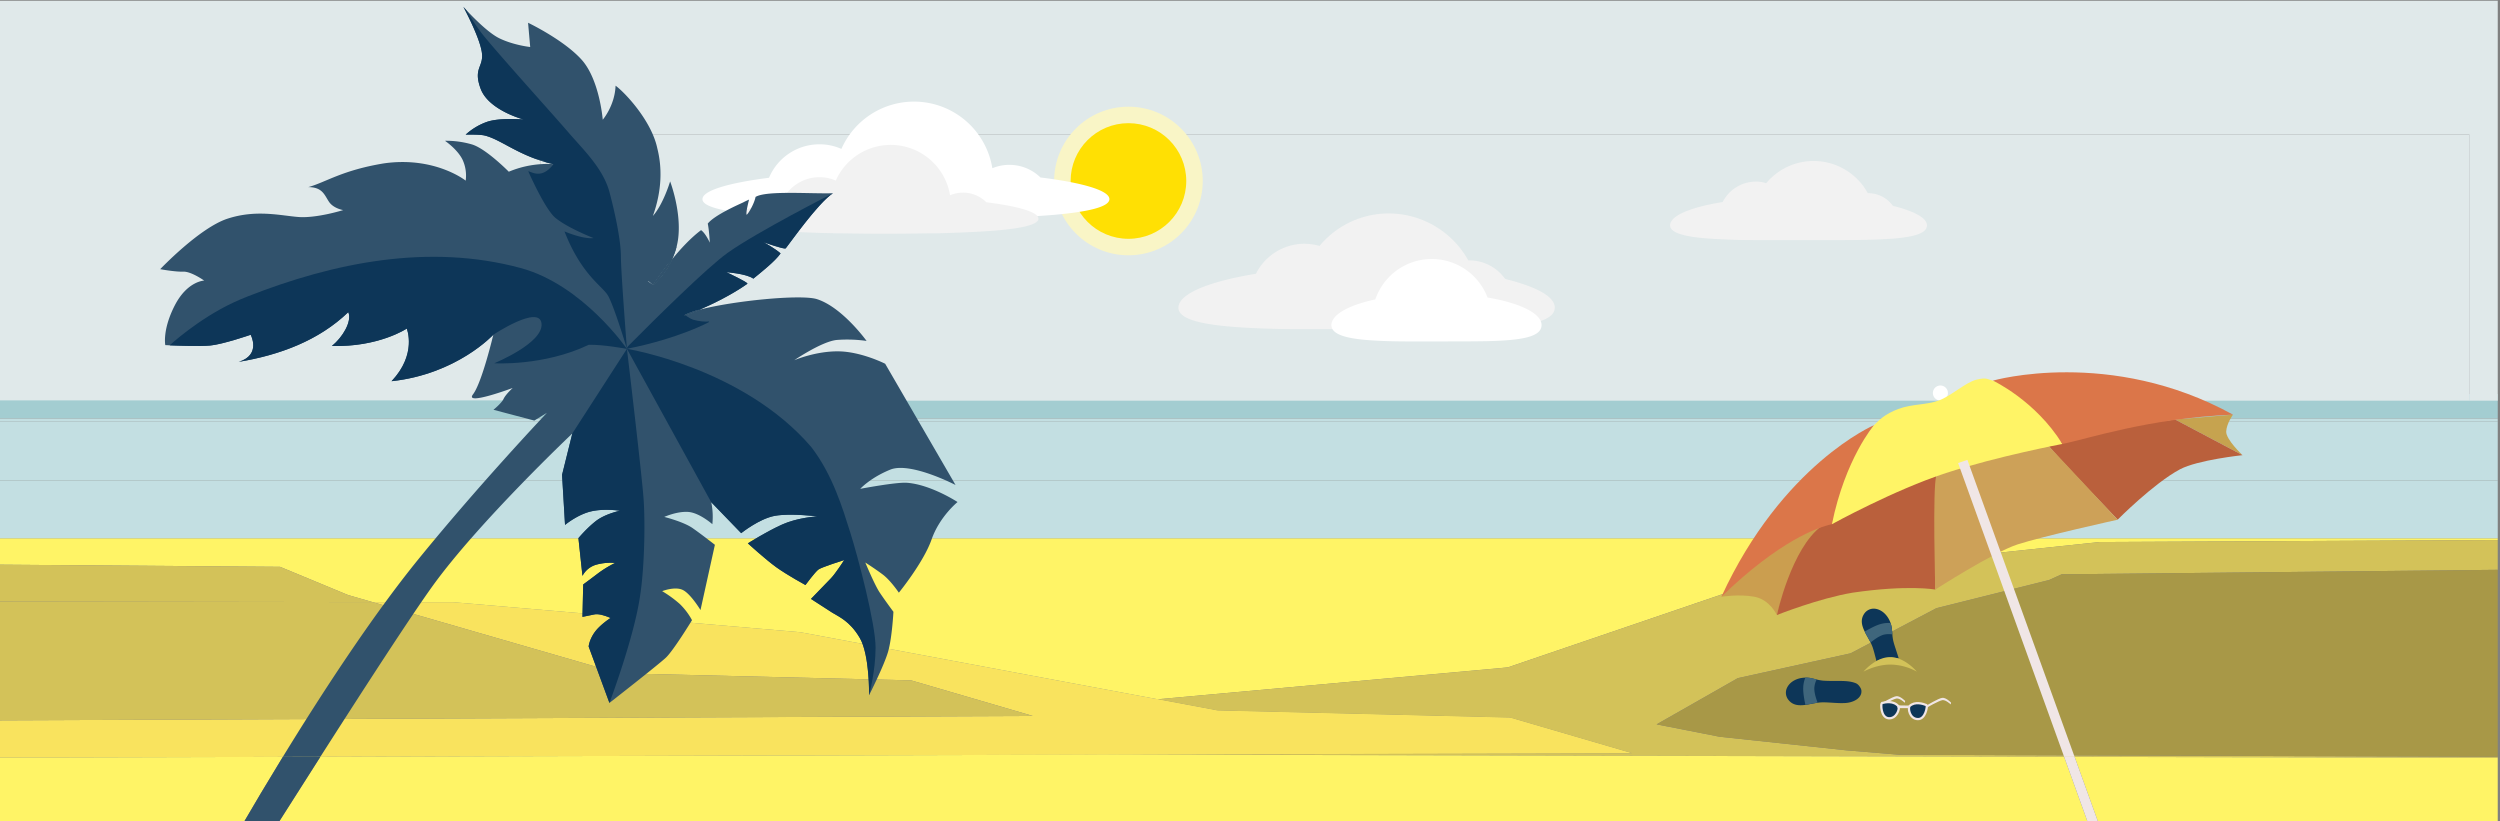
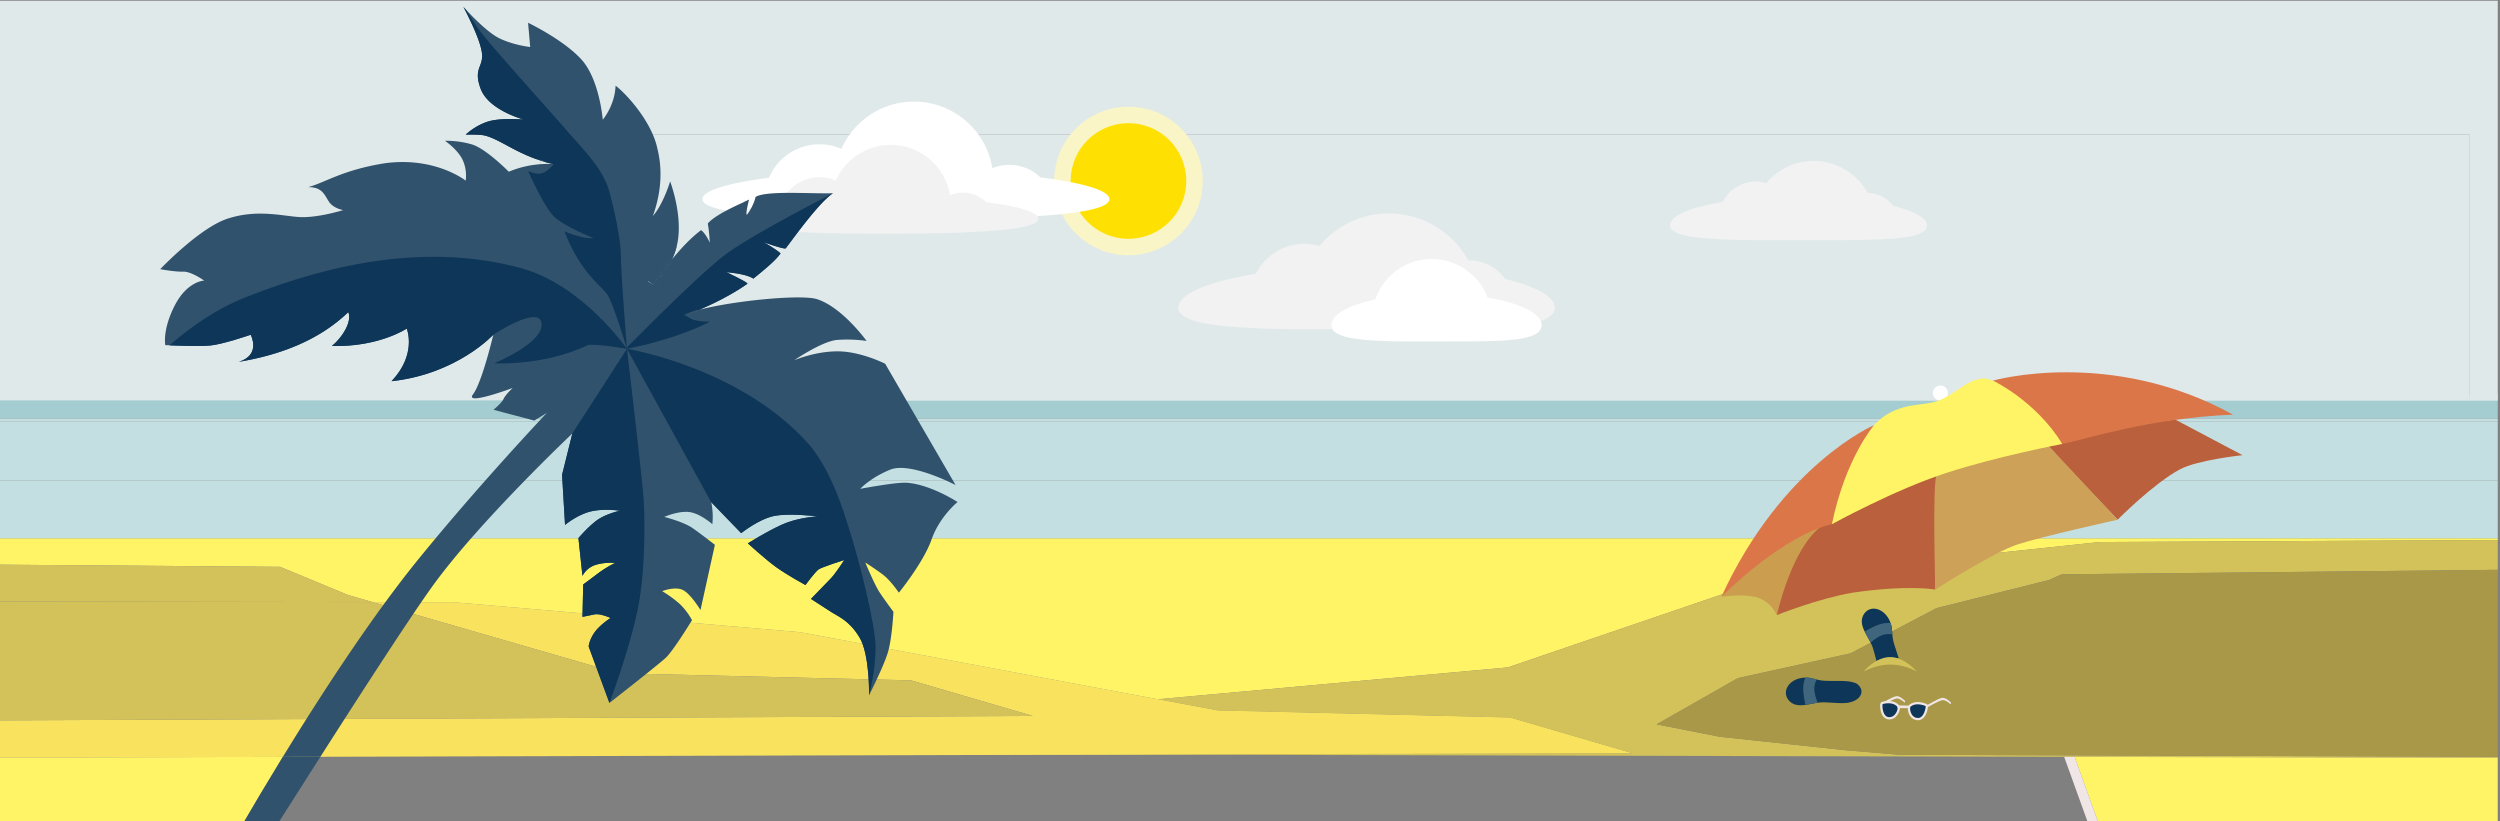
<svg xmlns="http://www.w3.org/2000/svg" id="Layer_1" data-name="Layer 1" viewBox="0 0 2216 728">
  <rect x="0" y="0" width="2216" height="728" fill="#808080" stroke="none" />
  <defs>
    <style>.cls-1{fill:#f9e35e;}.cls-2{fill:#d3c259;}.cls-3{fill:#a3cdd1;}.cls-4{fill:#fff466;}.cls-5{fill:#c3dfe2;}.cls-6{fill:#e0e9ea;}.cls-7{fill:#a89847;}.cls-8{fill:#f9f5c6;}.cls-9{fill:#ffe003;}.cls-10{fill:#f2f2f2;}.cls-11{fill:#fff;}.cls-12{fill:none;}.cls-13{fill:#31526c;}.cls-14,.cls-21{fill:#0d3658;}.cls-15{fill:#c6a34f;}.cls-16{fill:#cb9e4f;}.cls-17{fill:#ba603c;}.cls-18{fill:#cda158;}.cls-19{fill:#db7649;}.cls-20,.cls-22{fill:#f0e6e6;}.cls-21,.cls-22{stroke:#f0e6e6;stroke-miterlimit:10;}.cls-21{stroke-width:2px;}.cls-23{fill:#3f667c;}</style>
  </defs>
  <title>Artboard 1</title>
  <polygon class="cls-1" points="807.6 603.08 915.45 634.61 0 638.54 0 671.56 1446.42 667.61 1338.57 636.08 1079.21 629.77 709.42 560.41 401.93 533.81 330.2 533.7 548.24 596.77 807.6 603.08" />
  <polygon class="cls-2" points="0 638.54 915.45 634.61 807.6 603.08 548.24 596.77 330.2 533.7 0 533.21 0 638.54" />
  <polygon class="cls-1" points="1338.57 636.08 1079.21 629.77 1026.13 619.82 974.42 624.52 810.42 668.42 990.34 668.85 1446.42 667.61 1338.57 636.08" />
  <polygon class="cls-3" points="2214 349.28 2188.7 349.28 479.35 349.28 0 349.28 0 370.82 2214 370.82 2214 349.28" />
  <polygon class="cls-4" points="1572.42 511.1 1861.05 480.44 2214 478.66 2214 477.09 0 477.09 0 500.52 248.24 502.43 308.45 527.41 330.2 533.7 401.93 533.81 709.42 560.41 1026.13 619.82 1336.42 591.59 1572.42 511.1" />
  <polygon class="cls-2" points="2214 670.79 1684.42 669.08 1636.42 665.08 1524.42 653.08 1468.42 642.08 1540.42 601.08 1640.42 579.08 1716.42 539.08 1816.42 514.08 1827.48 509.06 2214 505.07 2214 478.66 1861.05 480.44 1572.42 511.1 1336.42 591.59 1026.13 619.82 1079.21 629.77 1338.57 636.08 1446.42 667.61 990.34 668.85 2214 671.77 2214 670.79" />
  <rect class="cls-5" y="373.45" width="2214" height="52.53" />
  <rect class="cls-5" y="370.9" width="2214" height="2.55" />
  <rect class="cls-5" y="425.97" width="2214" height="51.12" />
  <polygon class="cls-6" points="479.35 119.08 2188.7 119.08 2188.7 354.9 2214 354.9 2214 0.64 0 0.64 0 354.9 479.35 354.9 479.35 119.08" />
  <rect class="cls-6" x="479.35" y="119.08" width="1709.36" height="235.82" />
  <rect class="cls-6" x="2188.71" y="354.9" width="25.29" height="0.41" />
  <rect class="cls-6" x="479.35" y="354.9" width="1709.36" height="0.41" />
  <polygon class="cls-7" points="1827.48 509.06 1816.42 514.08 1716.42 539.08 1640.42 579.08 1540.42 601.08 1468.42 642.08 1524.42 653.08 1636.42 665.08 1684.42 669.08 2214 670.79 2214 505.07 1827.48 509.06" />
  <circle class="cls-8" cx="1000.25" cy="160.43" r="65.86" />
  <circle class="cls-9" cx="1000.25" cy="160.43" r="51.25" />
  <path class="cls-10" d="M1480.35,199.77c0,8.24,19.7,11.46,49,12.46,7.84.4,16.48.6,25.73.6h78.59c9.45,0,18.29-.2,26.33-.4,7-.2,13.47-.6,19.1-1,18.29-1.61,28.95-4.82,28.95-11.66,0-6.63-11.46-12.66-30.15-17.29A27,27,0,0,0,1656,171.23h-.4a54.68,54.68,0,0,0-90.05-8.84,27.85,27.85,0,0,0-9.25-1.41A33,33,0,0,0,1527,179.07C1498.64,183.69,1480.35,191.13,1480.35,199.77Z" />
  <path class="cls-11" d="M622.68,176.62c0,7.29,22.39,11.73,57.75,14.39,19.19,1.24,42.29,2.13,67.7,2.67,7.64.18,15.46.36,23.45.36,10.84.18,22,.18,33.4.18,17.95,0,35.18,0,51.35-.36,5.33-.18,10.84-.18,16-.36,23.28-.53,44.24-1.6,61.3-3,30.92-2.67,49.75-7.11,49.75-14,0-7.64-23.63-14.57-61.12-19.19a39.42,39.42,0,0,0-27.54-11.19,38.84,38.84,0,0,0-15.1,3A70.36,70.36,0,0,0,745.81,132a47.31,47.31,0,0,0-19.37-4.09,48.42,48.42,0,0,0-44.78,29.67C645.24,162.23,622.5,169,622.68,176.62Z" />
  <path class="cls-10" d="M647.2,193.85c0,5.51,16.88,8.88,43.71,10.84,14.57,1.07,32.16,1.78,51.35,2.13,5.69,0,11.73.18,17.77.18,8.35.18,16.7.18,25.41.18,13.68,0,26.65-.18,38.91-.36,4.09,0,8.17,0,12.08-.18,17.59-.53,33.4-1.24,46.38-2.31,23.45-2,37.67-5.33,37.67-10.48,0-5.86-17.77-11-46.2-14.57a29.12,29.12,0,0,0-20.79-8.53,30.21,30.21,0,0,0-11.37,2.31,53.3,53.3,0,0,0-101.28-13,36.24,36.24,0,0,0-14.57-3,36.84,36.84,0,0,0-33.76,22.57C665,183.19,647.55,188.35,647.2,193.85Z" />
  <rect class="cls-12" x="395.07" y="119.08" width="1437.37" height="226" />
  <path class="cls-10" d="M1044.54,272.65c0,12.34,29,16.69,71.85,18.39,11.61.48,24.44.73,37.74.73h115.4c13.79,0,26.85-.24,38.47-.48,10.16-.24,19.6-.73,27.82-1.45,26.61-2.42,42.34-7.26,42.34-17.18s-16.69-18.63-44-25.4a39,39,0,0,0-31.94-16.45h-.73a80.82,80.82,0,0,0-70.4-41.61A79.76,79.76,0,0,0,1169.62,218a49.54,49.54,0,0,0-13.55-1.94,48.21,48.21,0,0,0-42.82,26.61C1071.88,249.42,1044.78,260.31,1044.54,272.65Z" />
  <path class="cls-11" d="M1180.14,288.13c0,9.19,16,12.58,39.44,13.79,16.45,1,36.77.73,57.82.73,15,0,28.79,0,40.89-.24,29.27-.73,48.14-3.39,48.14-14.27,0-10.4-19.35-19.6-47.9-24.44a52.84,52.84,0,0,0-99.43,1.69C1195.63,270.47,1180.39,278.69,1180.14,288.13Z" />
  <polygon class="cls-12" points="574.19 249.26 579 252.57 575.01 249.45 574.19 249.26" />
  <path class="cls-13" d="M579,252.57a65.1,65.1,0,0,0,8.79-9.67l3.76-7.77C584,244.87,579,252.57,579,252.57Z" />
  <path class="cls-13" d="M383.9,518.82c41-56.62,123.42-134.59,123.42-134.59l-9.11,36.69,2.63,44.38s10.69-8.91,22.54-11.86,26.07-.7,26.07-.7-12.83,2.72-20.89,8.85S512.71,477,512.71,477l3.58,33.46a20,20,0,0,1,12.5-10A47.63,47.63,0,0,1,545.23,499a95.34,95.34,0,0,0-15.72,9.67c-8.06,6.13-12.56,9.39-12.56,9.39l-.66,28.74s5.64-1.13,10.64-2.21,14.3,3.2,14.3,3.2-9.36,5.92-14.18,12.72-5.27,12.57-5.27,12.57l18.42,50s43.24-33.76,50-40.09,23.2-33.27,23.2-33.27a59.15,59.15,0,0,0-10.82-14.34A102.69,102.69,0,0,0,586.94,524s11.39-4.51,18.4-1,15.58,17.75,15.58,17.75l12.76-57.84S622,473.76,613.89,468.1s-25.09-9.9-25.09-9.9,11.34-5.14,21.28-4.42,21.35,10.87,21.35,10.87a63.37,63.37,0,0,0-1-19.55c12.25,12.74,26.59,27.5,26.59,27.5s16.07-12.89,29.88-15.37,37.65.51,37.65.51-17.13.87-31.23,7.21-30.4,16.69-30.4,16.69,15.94,14.53,25.46,21.34,25.59,15.59,25.59,15.59,8.54-11.59,11.54-13.76,22.84-8.38,22.84-8.38-7.85,12.16-11.95,16.35-17.53,18.11-17.53,18.11l18.24,11.78c6.08,3.93,16,7.52,24.94,22.66s8.3,50.89,8.3,50.89,13.58-26.69,17-39.09,4.58-34.82,4.58-34.82-8-10.77-12.36-17.39S767,498.61,767,498.61s8.78,5.6,15.6,10.74,14.15,16,14.15,16,21.86-26.78,29-47.16S848.78,445,848.78,445s-23.84-15.59-45-17.07c-9.52-.67-41.27,5.38-41.27,5.38s8.71-9.69,26.55-17S847,429.91,847,429.91L784.62,322.43s-21.35-10.87-41.75-11S704,319.32,704,319.32s24.65-16.83,37.93-18a122.07,122.07,0,0,1,26.21.88s-21.41-29.76-43.87-37c-14-4.55-74.61,1.47-104.23,9.35-10.19,4.36-16.19,6.16-12,4.13a69.8,69.8,0,0,1,12-4.13c11.63-5,28.71-13.27,42.43-23,1.31-.93-18.58-10.25-18.58-10.25s17.77,1.27,23.88,5.72c8.59-7,19.46-15.72,24.14-22.39-4.82-4.29-14.91-9.88-14.91-9.88s18.33,6.61,19.46,5.38c2.12-2.32,29.05-40.9,42-48.85-20,.62-59.18-2.56-68.73,3.27-1.27,6.41-6.65,15.26-7.94,15.82-.74-2.2,1.68-11.34,2.17-13.47-4.75,2.17-4.63,2.24-5.22,2.52-2.9,1.41-25.23,11-31.38,18.79,1.26,5.92,1.81,16.9,1.81,16.9s-3.68-8.33-7.75-11.11c-9.23,6.89-18.42,16.9-25.87,26.05A72.78,72.78,0,0,1,579,252.57l-4.81-3.31.82.18,4,3.13S585.82,242,595.62,230A61.12,61.12,0,0,0,601,212.4c3.42-24.52-7-51.6-7-51.6S588,181,578.72,191.42c8.19-22.79,8.19-43.14,3.93-59.89-5.22-24.87-29.22-50-37-55.57-.67,17.74-11.37,30.16-11.37,30.16s-2.8-35.44-18.7-53.16-47.5-32.79-47.5-32.79l1.89,21.5s-14.8-1.57-27.45-7.78-31.76-27.8-31.76-27.8,13.69,25.24,16.21,39.36-8,14.09-.9,33.22,38.09,27.24,38.09,27.24-21.52-1.93-32.94,2.26a55.65,55.65,0,0,0-18.45,11.18s12.26-.35,16.8.75c15,3.64,30.62,18.5,61,25.38A88.68,88.68,0,0,0,451,152.21c-3.54-3.53-21.46-21-32.91-24.26a82.35,82.35,0,0,0-23.7-3.17s10.84,7.33,15.47,16.48a33.51,33.51,0,0,1,2.93,18.86s-27.41-21.81-72.72-15.27C303,151,289,161.46,273.27,165.87c12.59,0,14.32,7,18.35,13s12.59,7.34,12.59,7.34-23.87,7.52-40.25,6.09-37.23-6.6-62.17,1.49S142,238.6,142,238.6s13.44,2.48,20.43,2.19S181,248.71,181,248.71s-14.95.36-26.1,22.05-8.38,35.15-8.38,35.15,28.16,1.35,39.54.35,36.12-9.55,36.12-9.55,9.59,17.76-10.57,24c36.11-6,70.84-18.79,97.11-44.06,3.51,8.19-5.1,22.36-14.56,30,41.76,1.12,66.38-15.44,66.38-15.44s9.29,22.62-13.5,46.66c58.06-6.25,90.25-41.25,90.25-41.25s-10,42.42-18,52.91,35.19-5.65,35.19-5.65-6.2,5.64-8.07,9.63-9,9.72-9,9.72l36.21,9.56,11.19-6.88S426,427.94,371.24,495.23c-41.93,51.5-86.86,120.72-120.53,175.65l33.28-.09C323.27,609.3,364.94,545,383.9,518.82Z" />
  <path class="cls-13" d="M591.55,235.13l-3.76,7.77A73.38,73.38,0,0,0,595.62,230C594.19,231.77,592.84,233.48,591.55,235.13Z" />
  <path class="cls-13" d="M620.08,274.52a69.82,69.82,0,0,0-12,4.13C603.9,280.68,609.89,278.87,620.08,274.52Z" />
  <path class="cls-13" d="M595.62,230a62.83,62.83,0,0,0,4.3-12.18l-8.37,17.29C592.84,233.48,594.19,231.77,595.62,230Z" />
  <path class="cls-14" d="M620.08,274.52a69.82,69.82,0,0,0-12,4.13C603.9,280.68,609.89,278.87,620.08,274.52Z" />
  <path class="cls-14" d="M628.22,285.64l.37-.75c-2.42.54-9.31,0-14.16-1.49-2.17-.67-8.22-4.21-6.4-4.75,5.29-1.58,7-2.79,12-4.13,11.63-5,28.71-13.27,42.43-23,1.31-.93-18.58-10.25-18.58-10.25s17.77,1.27,23.88,5.72c8.59-7,19.46-15.72,24.14-22.39-4.82-4.29-14.91-9.88-14.91-9.88s18.33,6.61,19.46,5.38c2.12-2.32,29.05-40.9,42-48.85,0,0-67.47,34.3-93.55,52.92-18,12.88-62.42,56.75-88.1,82.59,0,0-1.85,2.57-1.18,2.44C601.4,300.16,628.22,285.64,628.22,285.64Z" />
  <polygon class="cls-12" points="574.19 249.26 579 252.57 575.01 249.45 574.19 249.26" />
  <path class="cls-13" d="M620.08,274.52a69.82,69.82,0,0,0-12,4.13C603.9,280.68,609.89,278.87,620.08,274.52Z" />
  <path class="cls-13" d="M595.62,230c-9.8,12-16.62,22.55-16.62,22.55A72.78,72.78,0,0,0,595.62,230Z" />
  <path class="cls-14" d="M753.76,472.26c-6.71-21.23-15.65-51.41-34.64-76-60.35-70.4-163.41-87.06-163.41-87.06L630.39,445.1c12.25,12.74,26.59,27.5,26.59,27.5s16.07-12.89,29.88-15.37,37.65.51,37.65.51-17.13.87-31.23,7.21-30.4,16.69-30.4,16.69,15.94,14.53,25.46,21.34,25.59,15.59,25.59,15.59,8.54-11.59,11.54-13.76,22.84-8.38,22.84-8.38-7.85,12.16-11.95,16.35-17.53,18.11-17.53,18.11l18.24,11.78c6.08,3.93,16,7.52,24.94,22.66s8.3,50.89,8.3,50.89,5.8-21,5.8-42.26S760.46,493.5,753.76,472.26Z" />
  <polygon class="cls-12" points="574.19 249.26 579 252.57 575.01 249.45 574.19 249.26" />
  <path class="cls-13" d="M474.41,140.7c2.57.94,5.25,1.84,8.08,2.68l-.29-.79Z" />
  <path class="cls-13" d="M595.62,230c-9.8,12-16.62,22.55-16.62,22.55A72.78,72.78,0,0,0,595.62,230Z" />
  <path class="cls-13" d="M620.08,274.52a69.82,69.82,0,0,0-12,4.13C603.9,280.68,609.89,278.87,620.08,274.52Z" />
  <path class="cls-14" d="M555.71,309.21s-5.34-68.27-5.34-81.68-4.47-35.76-10.06-57-23.47-38-36.88-53.64S436.38,42,426.32,28.6c-4.6-6.13-9.43-13.66-13.32-20-1.43-1.54-2.27-2.49-2.27-2.49s13.69,25.24,16.21,39.36-8,14.09-.9,33.22,38.09,27.24,38.09,27.24-21.52-1.93-32.94,2.26a55.65,55.65,0,0,0-18.45,11.18s12.26-.35,16.8.75c12.09,2.93,24.59,13.15,44.89,20.61l7.79,1.89.29.79c2.57.76.27.33,8.06,2.1-10.59,14.15-20,6.27-22.32,6.33,0,0,15.67,35.76,25,42C504,202.38,526.06,211,526.06,211s-7.26,1.68-25.7-5.87c14.81,38,33,48.05,38.28,56.43S555.71,309.21,555.71,309.21Z" />
-   <polygon class="cls-12" points="574.19 249.26 579 252.57 575.01 249.45 574.19 249.26" />
  <path class="cls-13" d="M620.08,274.52a69.82,69.82,0,0,0-12,4.13C603.9,280.68,609.89,278.87,620.08,274.52Z" />
  <path class="cls-13" d="M595.62,230c-9.8,12-16.62,22.55-16.62,22.55A72.78,72.78,0,0,0,595.62,230Z" />
  <path class="cls-14" d="M570.49,442.46c-1.49-21.61-14.78-133.25-14.78-133.25l-48.39,75-9.11,36.69,2.63,44.38s10.69-8.91,22.54-11.86,26.07-.7,26.07-.7-12.83,2.72-20.89,8.85S512.71,477,512.71,477l3.58,33.46a20,20,0,0,1,12.5-10A47.63,47.63,0,0,1,545.23,499a95.34,95.34,0,0,0-15.72,9.67c-8.06,6.13-12.56,9.39-12.56,9.39l-.66,28.74s5.64-1.13,10.64-2.21,14.3,3.2,14.3,3.2-9.36,5.92-14.18,12.72-5.27,12.57-5.27,12.57l18.42,50s22.08-58.43,27.29-95.68C571.23,502.81,572,464.07,570.49,442.46Z" />
  <polygon class="cls-12" points="574.19 249.26 579 252.57 575.01 249.45 574.19 249.26" />
  <path class="cls-13" d="M620.08,274.52a69.82,69.82,0,0,0-12,4.13C603.9,280.68,609.89,278.87,620.08,274.52Z" />
  <path class="cls-13" d="M595.62,230c-9.8,12-16.62,22.55-16.62,22.55A72.78,72.78,0,0,0,595.62,230Z" />
  <path class="cls-14" d="M461.53,237.58c-81.16-21.93-165.27-5-242,25.18-4.24,1.67-8.44,3.44-12.57,5.37-31.48,14.71-56.62,38-56.62,38,8.07.32,26.93,1,35.74.18,11.38-1,36.12-9.55,36.12-9.55s9.59,17.76-10.57,24c36.11-6,70.84-18.79,97.11-44.06,3.51,8.19-5.1,22.36-14.56,30,41.76,1.12,66.38-15.44,66.38-15.44s9.29,22.62-13.5,46.66c58.06-6.25,90.25-41.25,90.25-41.25s41-27.14,42.71-9.81S438.06,322,438.06,322s43.58,2.79,83.77-16.36c12.34-.4,33.88,3.62,33.88,3.62S516.66,252.48,461.53,237.58Z" />
-   <path class="cls-15" d="M1979.32,367.54l-51.26,4.32,59.7,31.59s-14.81-13.91-14.46-21S1979.32,367.54,1979.32,367.54Z" />
  <path class="cls-16" d="M1614.75,466.24c-26.33,26.37-39.73,78.93-39.73,78.93s-6.15-13.62-19.86-16.2-29.31,0-29.31,0S1547.85,493.31,1614.75,466.24Z" />
  <circle class="cls-11" cx="1719.9" cy="348.33" r="6.68" transform="translate(1014.37 1955.08) rotate(-77.74)" />
  <path class="cls-17" d="M1815.66,395c5.5,7.53,61.42,65.64,61.42,65.64s32-32.28,55.27-44.65c15.66-8.32,55.42-12.53,55.42-12.53l-59.7-31.59S1849,380,1815.66,395Z" />
  <path class="cls-17" d="M1614.75,466.24c-26.83,19.53-39.73,78.93-39.73,78.93s37.31-14.88,67.31-19.85c49.1-7.16,73.1-2.74,73.1-2.74l.91-100.84S1641.57,446.71,1614.75,466.24Z" />
  <path class="cls-18" d="M1716.34,421.75c-3.44,10.35-.91,100.84-.91,100.84s51.12-32.87,72.89-40,88.76-21.92,88.76-21.92L1815.66,395S1719.77,411.4,1716.34,421.75Z" />
  <path class="cls-4" d="M1623.81,464.65S1679,434.23,1725,419.27s103.07-25.75,103.07-25.75-21.9-44.18-61.5-56.15c-5.49-1.19-5.27-3.08-14.68-.81s-22.11,14.22-33.11,18.36-23.83,3-36.12,7.6-17.21,10.13-21.54,14.34C1623.22,424.5,1623.81,464.65,1623.81,464.65Z" />
  <path class="cls-19" d="M1979.32,367.54c-108.83-59.9-212.75-30.17-212.75-30.17s37.76,17.71,61.5,56.15C1849.77,389.33,1903.74,370.74,1979.32,367.54Z" />
  <path class="cls-19" d="M1525.84,528.95c54-117.43,135.27-152.08,135.27-152.08s-25.44,29.54-37.3,87.78C1611.77,467.18,1577.05,479.25,1525.84,528.95Z" />
  <path class="cls-14" d="M1649.46,610.36c-.85-1.73-2.4-3.93-4.53-4.78-5.82-2.33-12.61-1.93-19.05-2-3.34,0-6.67,0-10-.26a38.12,38.12,0,0,1-5.57-1l-1-.26c-1.12-.28-2.23-.57-3.35-.83a23.77,23.77,0,0,0-3.51-.53c-.72-.05-1.44-.06-2.16-.05-6.86.11-13.2,3.2-16,8.45a10.12,10.12,0,0,0,.81,11.06c3.86,5.09,9.35,5.44,15.22,4.65,2.76-.37,5.61-1,8.41-1.49a41.18,41.18,0,0,1,7.09-.77c6.61,0,13.26,1,19.87.61s13.22-3.62,14.2-9q0-.14,0-.29A5.78,5.78,0,0,0,1649.46,610.36Z" />
  <polygon class="cls-12" points="563.1 248.64 567.49 250.88 563.8 248.7 563.1 248.64" />
  <polygon class="cls-12" points="564.76 276.19 569.75 278.74 565.56 276.27 564.76 276.19" />
  <path class="cls-20" d="M1667,625.88s11.25-6.41,14.17-6.74,7.3,3.81,7.3,3.81l.24-1.62s-4.46-4.7-7.86-4.22-13.56,6.61-13.56,6.61Z" />
  <path class="cls-21" d="M1674.05,636.68c-7-.72-7-12.79-6-13.51,3.31-.86,10.78-2.16,14.81,3C1684,628.35,1681.1,637.26,1674.05,636.68Z" />
  <path class="cls-21" d="M1699.79,637.4c7,.43,8.77-11.5,7.91-12.36-3.16-1.29-10.35-3.59-15.1.86C1691.16,627.91,1692.6,637.12,1699.79,637.4Z" />
  <polygon class="cls-22" points="1682.53 625.76 1682.53 627.2 1691.3 627.2 1691.45 625.9 1682.53 625.76" />
  <path class="cls-20" d="M1707.69,627.34s11.25-6.41,14.17-6.74,7.3,3.81,7.3,3.81l.24-1.62s-4.46-4.7-7.86-4.22-13.56,6.61-13.56,6.61Z" />
  <path class="cls-23" d="M1610.32,602.27l-1-.26c-1.12-.28-2.23-.57-3.35-.83a23.77,23.77,0,0,0-3.51-.53c-.72-.05-1.44-.06-2.16-.05a24.78,24.78,0,0,0-1.92,9.06c-.25,5.67,1.92,15.09,1.92,15.09,2.76-.37,5.61-1,8.41-1.49l2.42-.52s-3.08-7.25-2.92-12.92A19.41,19.41,0,0,1,1610.32,602.27Z" />
  <path class="cls-14" d="M1682.06,602c1.38-1.35,3-3.52,3.11-5.81.37-6.25-2.15-12.57-4.1-18.72-1-3.18-2.15-6.31-2.9-9.56a38.12,38.12,0,0,1-.78-5.61c0-.36-.06-.72-.08-1.07-.08-1.15-.16-2.3-.27-3.44a23.77,23.77,0,0,0-.61-3.5c-.18-.7-.39-1.39-.63-2.07-2.27-6.47-7.2-11.52-13.08-12.54a10.12,10.12,0,0,0-10.24,4.26c-3.61,5.27-2.21,10.59.4,15.91,1.22,2.51,2.71,5,4.07,7.51a41.18,41.18,0,0,1,3,6.48c2.09,6.28,3.2,12.91,5.7,19s7.61,11.4,13,10.62l.29,0A5.78,5.78,0,0,0,1682.06,602Z" />
  <path class="cls-23" d="M1677.38,562.35c0-.36-.06-.72-.08-1.07-.08-1.15-.16-2.3-.27-3.44a23.77,23.77,0,0,0-.61-3.5c-.18-.7-.39-1.39-.63-2.07a24.78,24.78,0,0,0-9.21,1c-5.46,1.55-13.72,6.58-13.72,6.58,1.22,2.51,2.71,5,4.07,7.51l1.26,2.13s5.91-5.21,11.33-6.85A19.41,19.41,0,0,1,1677.38,562.35Z" />
  <ellipse class="cls-7" cx="1677.43" cy="594.89" rx="21.67" ry="11.81" />
  <path class="cls-2" d="M1699.09,595.37a49.29,49.29,0,0,0-23.33-6.29c-13.08,0-24,6.29-24,6.29s10.6-12.91,23.68-12.91S1699.09,595.37,1699.09,595.37Z" />
  <polygon class="cls-2" points="330.2 533.7 308.45 527.41 248.24 502.43 0 500.52 0 533.21 330.2 533.7" />
  <polygon class="cls-12" points="574.19 249.26 579 252.57 575.01 249.45 574.19 249.26" />
  <polygon class="cls-4" points="2214 730 2214 671.77 1838.92 670.88 1860.26 730 2214 730" />
-   <path class="cls-4" d="M1851,730l-21.35-59.14-839.31-2L284,670.78c-13.14,20.56-26,40.81-37.68,59.22Z" />
  <path class="cls-4" d="M250.71,670.87,0,671.56V730H215.4C224.5,714.36,236.61,693.87,250.71,670.87Z" />
  <path class="cls-13" d="M620.08,274.52a69.8,69.8,0,0,0-12,4.13C603.9,280.68,609.89,278.87,620.08,274.52Z" />
  <path class="cls-13" d="M595.62,230c-9.8,12-16.62,22.55-16.62,22.55A72.78,72.78,0,0,0,595.62,230Z" />
  <path class="cls-13" d="M246.31,730C258,711.59,270.85,691.34,284,670.78l-33.28.09c-14.09,23-26.21,43.49-35.31,59.13Z" />
-   <polygon class="cls-20" points="1743.9 407.62 1735.66 410.43 1829.65 670.86 1838.92 670.88 1743.9 407.62" />
  <polygon class="cls-20" points="1860.26 730 1838.92 670.88 1829.65 670.86 1851 730 1860.26 730" />
</svg>